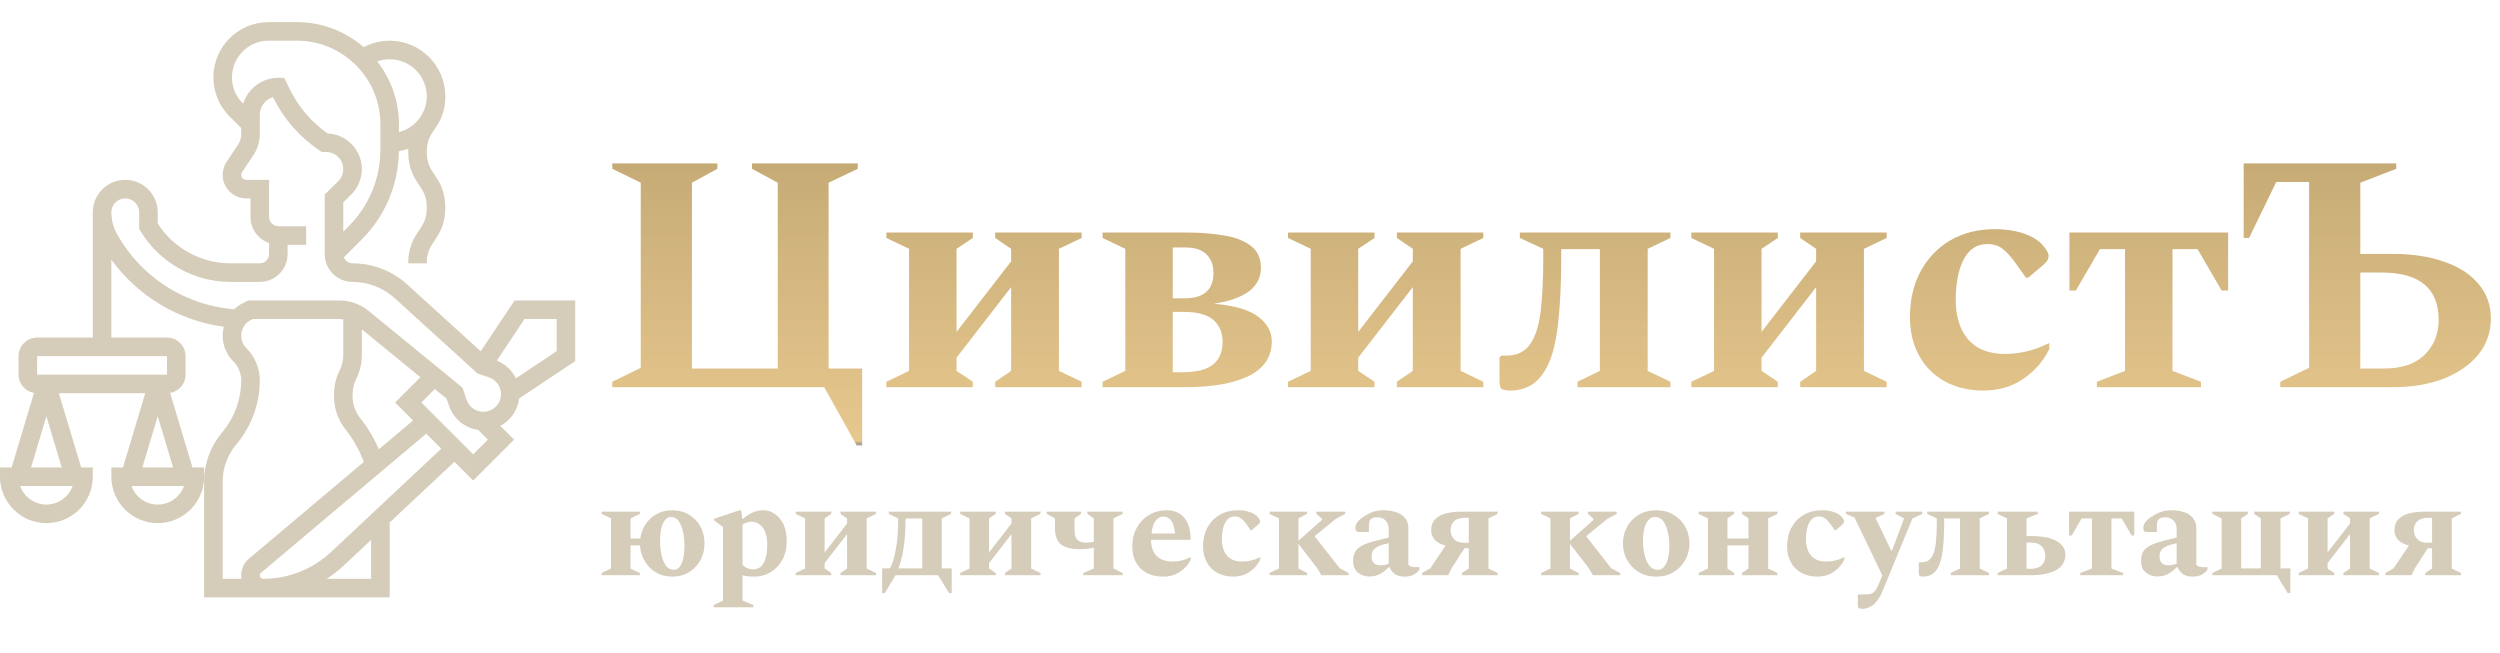
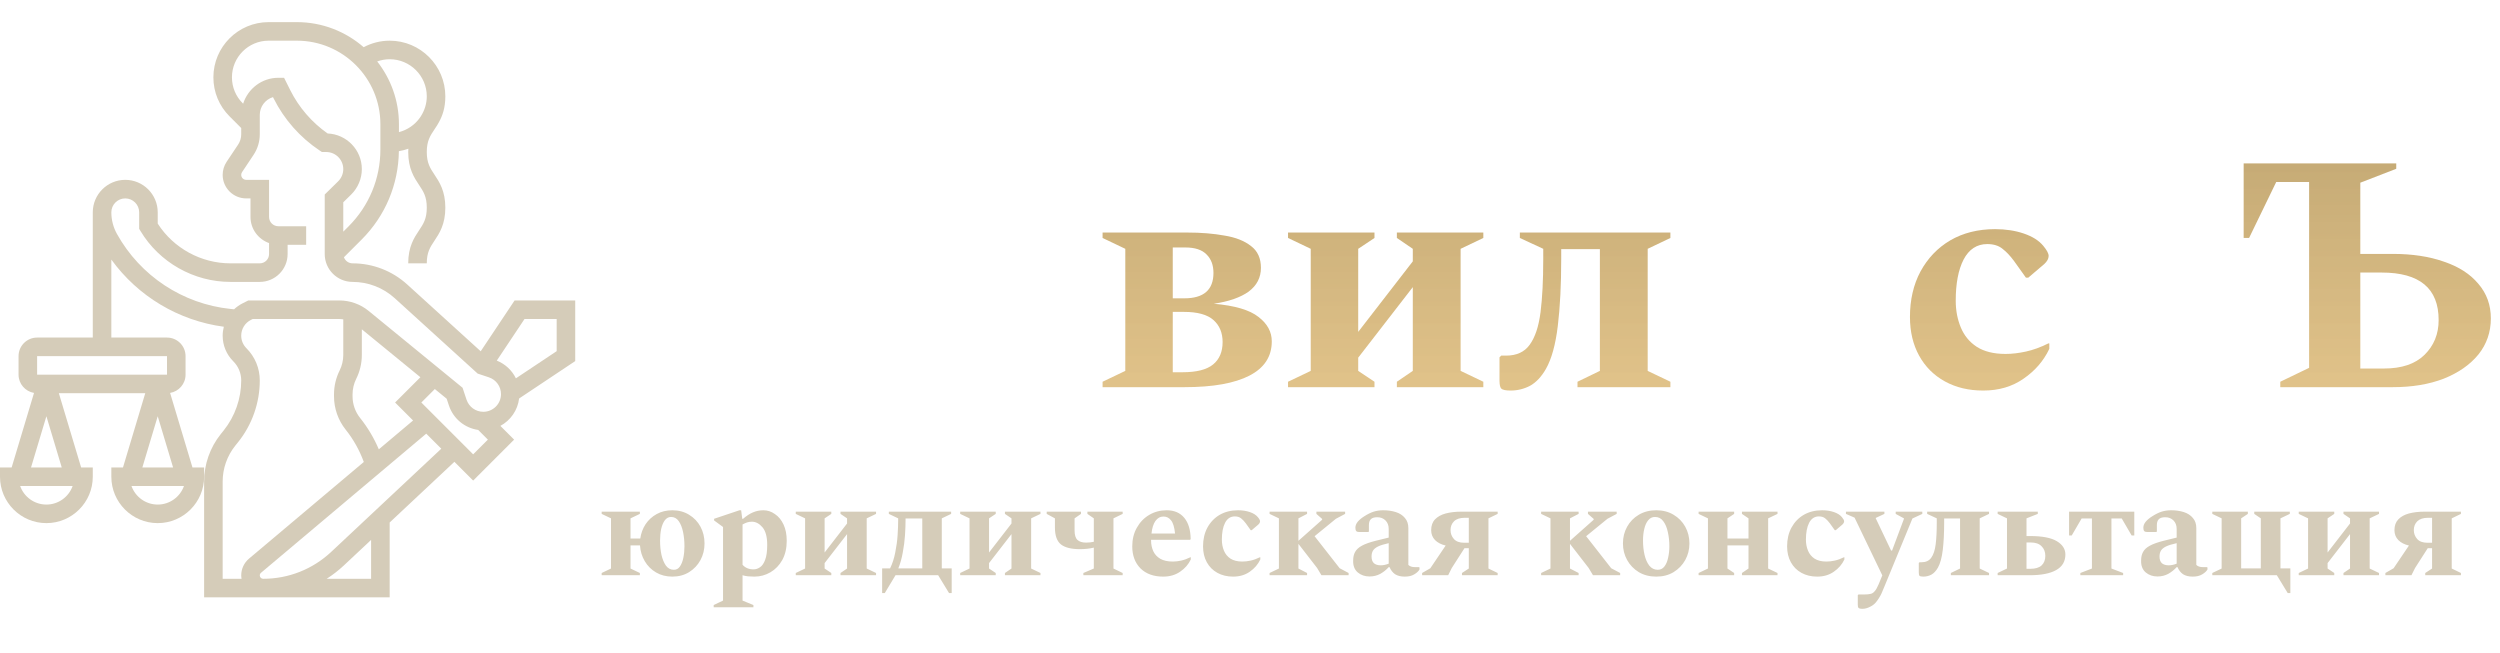
<svg xmlns="http://www.w3.org/2000/svg" width="226" height="59" viewBox="0 0 226 59" fill="none">
  <path d="M46.519 27.161L43.456 31.756L36.813 25.717C35.456 24.485 33.703 23.806 31.871 23.806C31.51 23.806 31.209 23.576 31.091 23.256L32.693 21.655C34.831 19.517 36.018 16.685 36.058 13.667C36.354 13.618 36.641 13.542 36.917 13.443C36.912 13.541 36.903 13.635 36.903 13.739C36.903 15.252 37.446 16.067 37.883 16.722C38.273 17.306 38.581 17.769 38.581 18.773C38.581 19.778 38.273 20.24 37.883 20.825C37.446 21.48 36.903 22.294 36.903 23.806H38.581C38.581 22.802 38.889 22.34 39.279 21.755C39.715 21.1 40.258 20.285 40.258 18.773C40.258 17.261 39.715 16.447 39.279 15.792C38.889 15.206 38.581 14.744 38.581 13.739C38.581 12.736 38.889 12.274 39.279 11.69C39.295 11.665 39.313 11.637 39.331 11.611C39.461 11.425 39.581 11.232 39.687 11.03C39.994 10.473 40.258 9.762 40.258 8.71C40.258 5.934 38.001 3.677 35.226 3.677C34.395 3.677 33.597 3.884 32.876 4.266C31.256 2.859 29.148 2 26.839 2H24.281C21.529 2 19.29 4.239 19.29 6.99C19.29 8.323 19.809 9.576 20.752 10.519L21.806 11.573V12.142C21.806 12.474 21.709 12.795 21.525 13.072L20.486 14.629C20.252 14.981 20.129 15.388 20.129 15.809C20.129 16.982 21.084 17.936 22.255 17.936H22.645V19.613C22.645 20.705 23.349 21.628 24.323 21.975V22.968C24.323 23.43 23.947 23.806 23.484 23.806H20.826C18.178 23.806 15.682 22.435 14.258 20.213V19.194C14.258 17.575 12.941 16.258 11.323 16.258C9.704 16.258 8.387 17.575 8.387 19.194V30.516H3.355C2.43 30.516 1.677 31.268 1.677 32.194V33.871C1.677 34.7 2.284 35.386 3.075 35.52L1.053 42.258H0V43.097C0 45.409 1.881 47.29 4.194 47.29C6.506 47.29 8.387 45.409 8.387 43.097V42.258H7.334L5.321 35.548H13.131L11.118 42.258H10.065V43.097C10.065 45.409 11.946 47.29 14.258 47.29C16.57 47.29 18.452 45.409 18.452 43.097V42.258H17.398L15.377 35.52C16.168 35.386 16.774 34.7 16.774 33.871V32.194C16.774 31.268 16.022 30.516 15.097 30.516H10.065V23.466C12.465 26.782 16.14 28.991 20.234 29.537C20.169 29.798 20.129 30.067 20.129 30.345C20.129 31.221 20.47 32.043 21.089 32.662C21.552 33.124 21.806 33.74 21.806 34.395C21.806 36.032 21.244 37.635 20.222 38.913L19.952 39.249C18.985 40.458 18.452 41.978 18.452 43.528V54H35.226V47.233L41.078 41.747L42.774 43.444L46.476 39.742L45.234 38.5C46.149 38.007 46.796 37.099 46.928 36.024L52 32.642V27.161H46.519ZM4.194 45.613C3.1 45.613 2.167 44.912 1.821 43.935H6.566C6.22 44.912 5.287 45.613 4.194 45.613ZM5.582 42.258H2.805L4.194 37.628L5.582 42.258ZM14.258 45.613C13.164 45.613 12.232 44.912 11.885 43.935H16.631C16.284 44.912 15.352 45.613 14.258 45.613ZM15.647 42.258H12.869L14.258 37.628L15.647 42.258ZM15.097 32.194L15.098 33.871H3.355V32.194H15.097ZM35.226 5.355C37.076 5.355 38.581 6.859 38.581 8.71C38.581 9.368 38.383 9.979 38.054 10.497C38.025 10.542 37.995 10.589 37.964 10.634C37.513 11.274 36.843 11.742 36.064 11.945V11.226C36.064 9.087 35.326 7.121 34.099 5.554C34.458 5.427 34.836 5.355 35.226 5.355ZM20.968 6.99C20.968 5.164 22.454 3.677 24.281 3.677H26.839C31.001 3.677 34.387 7.064 34.387 11.226V13.514C34.387 16.141 33.364 18.611 31.506 20.469L31.032 20.943V18.287L31.745 17.587C32.358 16.984 32.71 16.146 32.71 15.287C32.71 13.554 31.334 12.136 29.617 12.066C28.186 11.062 27.019 9.711 26.236 8.145L25.68 7.032H25.161C23.667 7.032 22.413 8.021 21.98 9.374L21.938 9.332C21.312 8.707 20.968 7.875 20.968 6.99ZM21.837 52.323H20.129V43.528C20.129 42.358 20.531 41.211 21.262 40.297L21.532 39.961C22.791 38.387 23.484 36.411 23.484 34.395C23.484 33.292 23.055 32.256 22.275 31.477C21.973 31.174 21.806 30.773 21.806 30.345C21.806 29.735 22.145 29.188 22.691 28.915L22.843 28.839H30.673C30.794 28.839 30.913 28.853 31.032 28.87V32.095C31.032 32.579 30.917 33.063 30.701 33.496C30.37 34.16 30.194 34.903 30.194 35.647V35.833C30.194 36.92 30.568 37.987 31.248 38.838C31.954 39.72 32.498 40.705 32.888 41.762L22.511 50.5C22.064 50.877 21.806 51.43 21.806 52.016C21.806 52.121 21.822 52.222 21.837 52.323ZM37.342 38.012L34.245 40.619C33.813 39.606 33.251 38.657 32.559 37.789C32.115 37.236 31.871 36.541 31.871 35.833V35.647C31.871 35.163 31.986 34.679 32.202 34.246C32.533 33.582 32.71 32.839 32.71 32.095V29.77L38.004 34.101L35.717 36.387L37.342 38.012ZM33.548 52.323H29.531C30.08 51.971 30.601 51.569 31.085 51.116L33.548 48.806V52.323ZM29.938 49.892C28.265 51.459 26.083 52.323 23.79 52.323C23.621 52.323 23.484 52.185 23.484 52.016C23.484 51.927 23.524 51.84 23.593 51.782L38.532 39.203L39.892 40.562L29.938 49.892ZM42.774 41.072L38.089 36.387L39.308 35.169L40.378 36.044L40.585 36.663C40.982 37.854 42.014 38.694 43.229 38.866L44.104 39.742L42.774 41.072ZM43.693 37.226C43.004 37.226 42.394 36.787 42.175 36.132L41.816 35.053L33.329 28.109C32.582 27.498 31.64 27.161 30.673 27.161H22.446L21.94 27.415C21.649 27.561 21.388 27.746 21.159 27.961L20.844 27.928C16.521 27.479 12.681 24.943 10.57 21.144C10.239 20.549 10.065 19.875 10.065 19.194C10.065 18.5 10.629 17.936 11.323 17.936C12.016 17.936 12.581 18.5 12.581 19.194V20.684L12.701 20.884C14.403 23.721 17.517 25.484 20.826 25.484H23.484C24.871 25.484 26 24.355 26 22.968V22.129H27.677V20.452H25.161C24.698 20.452 24.323 20.075 24.323 19.613V16.258H22.255C22.008 16.258 21.806 16.057 21.806 15.809C21.806 15.72 21.832 15.635 21.882 15.56L22.92 14.002C23.289 13.448 23.484 12.805 23.484 12.142V10.387C23.484 9.63 23.989 8.988 24.679 8.78L24.736 8.896C25.686 10.796 27.122 12.423 28.889 13.601L29.101 13.742H29.486C30.34 13.742 31.032 14.435 31.032 15.288C31.032 15.7 30.864 16.102 30.569 16.391L29.355 17.584V22.968C29.355 24.355 30.484 25.484 31.871 25.484C33.284 25.484 34.639 26.008 35.685 26.958L43.18 33.772L44.197 34.111C44.852 34.33 45.29 34.939 45.29 35.628C45.29 36.51 44.574 37.226 43.693 37.226ZM50.323 31.745L46.637 34.202C46.289 33.483 45.68 32.907 44.91 32.599L47.416 28.839H50.323V31.745Z" fill="#D5CCB9" />
-   <path d="M74.507 35H55.349V34.509L57.923 33.253V16.516L55.349 15.259V14.769H64.851V15.259L62.552 16.516V33.314H70.308V16.516L67.978 15.259V14.769H77.542V15.259L74.906 16.516V33.314H77.94V40.272H77.45L74.507 35Z" fill="url(#paint0_linear_4013_2398)" />
-   <path d="M82.179 22.493L80.126 21.512V21.022H87.942V21.512L86.471 22.493V30.003L91.406 23.627V22.493L89.965 21.512V21.022H97.782V21.512L95.728 22.493V33.529L97.782 34.509V35H89.965V34.509L91.406 33.529V25.957L86.471 32.333V33.529L87.942 34.509V35H80.126V34.509L82.179 33.529V22.493Z" fill="url(#paint1_linear_4013_2398)" />
  <path d="M101.727 22.493L99.673 21.512V21.022H107.336C108.583 21.022 109.707 21.114 110.708 21.298C111.71 21.461 112.507 21.778 113.099 22.248C113.692 22.698 113.988 23.352 113.988 24.21C113.988 25.089 113.62 25.804 112.885 26.356C112.149 26.887 111.097 27.255 109.727 27.459C111.628 27.623 112.977 28.021 113.774 28.655C114.571 29.268 114.969 30.003 114.969 30.862C114.969 32.231 114.295 33.263 112.946 33.958C111.597 34.652 109.646 35 107.091 35H99.673V34.509L101.727 33.529V22.493ZM107.153 22.371H106.018V26.969H107.061C108.818 26.969 109.697 26.202 109.697 24.67C109.697 23.975 109.492 23.423 109.084 23.014C108.675 22.585 108.031 22.371 107.153 22.371ZM107.03 28.195H106.018V33.651H106.907C108.174 33.651 109.094 33.416 109.666 32.946C110.238 32.476 110.524 31.802 110.524 30.923C110.524 30.085 110.249 29.421 109.697 28.93C109.145 28.44 108.256 28.195 107.03 28.195Z" fill="url(#paint2_linear_4013_2398)" />
  <path d="M118.49 22.493L116.437 21.512V21.022H124.253V21.512L122.782 22.493V30.003L127.717 23.627V22.493L126.276 21.512V21.022H134.093V21.512L132.039 22.493V33.529L134.093 34.509V35H126.276V34.509L127.717 33.529V25.957L122.782 32.333V33.529L124.253 34.509V35H116.437V34.509L118.49 33.529V22.493Z" fill="url(#paint3_linear_4013_2398)" />
  <path d="M141.134 23.413C141.134 25.742 141.032 27.755 140.827 29.452C140.623 31.148 140.266 32.445 139.755 33.345C139.346 34.06 138.866 34.571 138.314 34.877C137.762 35.163 137.18 35.306 136.567 35.306C136.117 35.306 135.831 35.245 135.708 35.123C135.606 35 135.555 34.765 135.555 34.417V32.302L135.708 32.149H136.138C137.098 32.149 137.813 31.822 138.283 31.168C138.774 30.494 139.101 29.513 139.264 28.225C139.428 26.938 139.509 25.334 139.509 23.413V22.493L137.394 21.512V21.022H151.004V21.512L148.951 22.493V33.529L151.004 34.509V35H142.605V34.509L144.629 33.529V22.524H141.134V23.413Z" fill="url(#paint4_linear_4013_2398)" />
-   <path d="M154.951 22.493L152.898 21.512V21.022H160.714V21.512L159.243 22.493V30.003L164.178 23.627V22.493L162.737 21.512V21.022H170.554V21.512L168.5 22.493V33.529L170.554 34.509V35H162.737V34.509L164.178 33.529V25.957L159.243 32.333V33.529L160.714 34.509V35H152.898V34.509L154.951 33.529V22.493Z" fill="url(#paint5_linear_4013_2398)" />
  <path d="M179.281 35.306C177.973 35.306 176.818 35.031 175.817 34.479C174.816 33.927 174.039 33.15 173.487 32.149C172.936 31.148 172.66 29.983 172.66 28.655C172.66 27.102 172.976 25.732 173.61 24.547C174.264 23.341 175.163 22.401 176.307 21.727C177.472 21.052 178.821 20.715 180.354 20.715C181.314 20.715 182.183 20.848 182.959 21.114C183.736 21.38 184.318 21.747 184.706 22.217C185.033 22.606 185.197 22.912 185.197 23.137C185.197 23.382 185.064 23.627 184.798 23.873L183.358 25.099H183.143L182.07 23.597C181.723 23.127 181.375 22.759 181.028 22.493C180.681 22.207 180.221 22.064 179.649 22.064C178.709 22.064 177.993 22.534 177.503 23.474C177.033 24.394 176.798 25.63 176.798 27.183C176.798 28.062 176.951 28.869 177.258 29.605C177.564 30.34 178.044 30.923 178.698 31.352C179.373 31.781 180.241 31.996 181.304 31.996C181.876 31.996 182.489 31.924 183.143 31.781C183.797 31.638 184.471 31.393 185.166 31.046H185.258V31.536C184.747 32.619 183.971 33.518 182.929 34.233C181.907 34.949 180.691 35.306 179.281 35.306Z" fill="url(#paint6_linear_4013_2398)" />
-   <path d="M187.074 26.264V21.022H201.42V26.264H200.837L198.661 22.524H196.393V33.529L198.968 34.509V35H189.557V34.509L192.101 33.529V22.524H189.833L187.656 26.264H187.074Z" fill="url(#paint7_linear_4013_2398)" />
  <path d="M216.315 35H206.138V34.509L208.743 33.253V16.454H205.77L203.317 21.512H202.827V14.769H216.621V15.259L213.372 16.516V22.953H216.315C218.072 22.953 219.615 23.188 220.943 23.658C222.272 24.108 223.304 24.772 224.039 25.651C224.795 26.529 225.173 27.572 225.173 28.777C225.173 30.024 224.795 31.117 224.039 32.057C223.283 32.977 222.241 33.702 220.913 34.233C219.584 34.744 218.052 35 216.315 35ZM215.303 24.639H213.372V33.314H215.518C217.112 33.314 218.327 32.905 219.165 32.088C220.024 31.25 220.453 30.198 220.453 28.93C220.453 26.07 218.736 24.639 215.303 24.639Z" fill="url(#paint8_linear_4013_2398)" />
  <path d="M55.235 46.859L54.391 46.456V46.254H57.843V46.456L56.999 46.859V48.686H57.881C57.948 48.207 58.108 47.775 58.36 47.388C58.62 47.002 58.956 46.695 59.368 46.469C59.779 46.242 60.25 46.128 60.779 46.128C61.35 46.128 61.854 46.263 62.291 46.532C62.736 46.8 63.08 47.162 63.324 47.615C63.568 48.069 63.689 48.573 63.689 49.127C63.689 49.673 63.568 50.173 63.324 50.627C63.08 51.08 62.736 51.446 62.291 51.723C61.854 51.992 61.35 52.126 60.779 52.126C60.224 52.126 59.733 52 59.305 51.748C58.876 51.496 58.536 51.156 58.284 50.727C58.032 50.299 57.889 49.824 57.856 49.304H56.999V51.395L57.843 51.798V52H54.391V51.798L55.235 51.395V46.859ZM60.917 51.509C61.144 51.509 61.325 51.412 61.459 51.219C61.602 51.017 61.707 50.753 61.774 50.425C61.841 50.097 61.875 49.749 61.875 49.379C61.875 48.926 61.833 48.497 61.749 48.094C61.665 47.691 61.535 47.363 61.358 47.111C61.182 46.859 60.951 46.733 60.665 46.733C60.439 46.733 60.25 46.834 60.098 47.036C59.956 47.229 59.846 47.489 59.771 47.817C59.704 48.136 59.67 48.485 59.67 48.863C59.67 49.325 59.712 49.757 59.796 50.16C59.888 50.555 60.023 50.879 60.199 51.131C60.384 51.383 60.623 51.509 60.917 51.509ZM64.517 54.898V54.696L65.362 54.293V47.64L64.555 47.048V46.897L66.848 46.128H67L67.1 46.897H67.176C67.487 46.628 67.785 46.435 68.071 46.317C68.365 46.191 68.68 46.128 69.016 46.128C69.385 46.128 69.73 46.242 70.049 46.469C70.376 46.687 70.637 47.002 70.83 47.414C71.023 47.825 71.12 48.317 71.12 48.888C71.12 49.56 70.985 50.139 70.717 50.627C70.448 51.105 70.091 51.475 69.646 51.735C69.2 51.996 68.717 52.126 68.197 52.126C68.003 52.126 67.814 52.118 67.63 52.101C67.453 52.084 67.285 52.05 67.126 52V54.293L68.108 54.696V54.898H64.517ZM67.97 47.162C67.819 47.162 67.676 47.183 67.541 47.225C67.415 47.267 67.277 47.33 67.126 47.414V51.055C67.369 51.332 67.701 51.471 68.121 51.471C68.323 51.471 68.516 51.408 68.701 51.282C68.894 51.156 69.049 50.933 69.167 50.614C69.293 50.295 69.356 49.841 69.356 49.253C69.356 48.531 69.213 48.002 68.927 47.666C68.642 47.33 68.323 47.162 67.97 47.162ZM72.781 46.859L71.937 46.456V46.254H75.15V46.456L74.545 46.859V49.946L76.574 47.325V46.859L75.982 46.456V46.254H79.195V46.456L78.35 46.859V51.395L79.195 51.798V52H75.982V51.798L76.574 51.395V48.283L74.545 50.904V51.395L75.15 51.798V52H71.937V51.798L72.781 51.395V46.859ZM80.463 51.383C80.673 50.954 80.829 50.475 80.93 49.946C81.039 49.409 81.11 48.884 81.144 48.371C81.177 47.85 81.194 47.405 81.194 47.036V46.859L80.35 46.456V46.254H85.982V46.456L85.138 46.859V51.383H86.033V53.613H85.793L84.81 52H80.955L79.985 53.613H79.745V51.383H80.463ZM83.374 51.383V46.872H81.862V47.036C81.862 47.414 81.845 47.863 81.812 48.384C81.778 48.896 81.711 49.417 81.61 49.946C81.518 50.475 81.383 50.954 81.207 51.383H83.374ZM87.645 46.859L86.801 46.456V46.254H90.014V46.456L89.409 46.859V49.946L91.438 47.325V46.859L90.846 46.456V46.254H94.059V46.456L93.215 46.859V51.395L94.059 51.798V52H90.846V51.798L91.438 51.395V48.283L89.409 50.904V51.395L90.014 51.798V52H86.801V51.798L87.645 51.395V46.859ZM95.365 47.691V46.859L94.622 46.456V46.254H97.722V46.456L97.142 46.859V47.955C97.142 48.367 97.23 48.653 97.406 48.812C97.583 48.972 97.839 49.052 98.175 49.052C98.427 49.052 98.662 49.026 98.881 48.976V46.859L98.301 46.456V46.254H101.489V46.456L100.657 46.859V51.395L101.489 51.798V52H97.936V51.798L98.881 51.395V49.505C98.503 49.598 98.083 49.644 97.621 49.644C96.848 49.644 96.277 49.501 95.907 49.215C95.546 48.921 95.365 48.413 95.365 47.691ZM105.154 52.126C104.288 52.126 103.604 51.878 103.1 51.383C102.604 50.879 102.356 50.215 102.356 49.392C102.356 48.753 102.495 48.191 102.772 47.703C103.049 47.208 103.423 46.821 103.894 46.544C104.364 46.267 104.889 46.128 105.469 46.128C106.149 46.128 106.678 46.355 107.056 46.809C107.434 47.262 107.627 47.905 107.636 48.737L107.585 48.8H104.057V48.863C104.057 49.215 104.125 49.539 104.259 49.833C104.393 50.118 104.603 50.345 104.889 50.513C105.183 50.681 105.561 50.765 106.023 50.765C106.267 50.765 106.519 50.736 106.779 50.677C107.048 50.618 107.325 50.517 107.611 50.375H107.648V50.576C107.438 51.021 107.115 51.391 106.678 51.685C106.25 51.979 105.742 52.126 105.154 52.126ZM105.179 46.695C104.885 46.695 104.641 46.83 104.448 47.099C104.263 47.367 104.146 47.745 104.095 48.233H106.225C106.166 47.653 106.044 47.254 105.859 47.036C105.683 46.809 105.456 46.695 105.179 46.695ZM111.476 52.126C110.939 52.126 110.464 52.013 110.053 51.786C109.641 51.559 109.322 51.24 109.095 50.828C108.868 50.417 108.755 49.938 108.755 49.392C108.755 48.753 108.885 48.191 109.145 47.703C109.414 47.208 109.784 46.821 110.254 46.544C110.733 46.267 111.287 46.128 111.917 46.128C112.312 46.128 112.669 46.183 112.988 46.292C113.308 46.401 113.547 46.553 113.707 46.746C113.841 46.905 113.908 47.031 113.908 47.124C113.908 47.225 113.854 47.325 113.744 47.426L113.152 47.93H113.064L112.623 47.313C112.48 47.12 112.337 46.968 112.195 46.859C112.052 46.742 111.863 46.683 111.628 46.683C111.241 46.683 110.947 46.876 110.746 47.262C110.552 47.64 110.456 48.149 110.456 48.787C110.456 49.148 110.519 49.48 110.645 49.782C110.771 50.085 110.968 50.324 111.237 50.501C111.514 50.677 111.871 50.765 112.308 50.765C112.543 50.765 112.795 50.736 113.064 50.677C113.333 50.618 113.61 50.517 113.896 50.375H113.933V50.576C113.723 51.021 113.404 51.391 112.976 51.685C112.556 51.979 112.056 52.126 111.476 52.126ZM119.457 52L119.066 51.345L117.378 49.165V51.395L118.159 51.798V52H114.77V51.798L115.614 51.395V46.859L114.77 46.456V46.254H118.159V46.456L117.378 46.859V48.888L119.52 46.985V46.91L119.003 46.456V46.254H121.599V46.456L120.767 46.897L118.839 48.472L121.107 51.37L121.914 51.798V52H119.457ZM123.8 52.113C123.388 52.113 123.035 51.992 122.741 51.748C122.447 51.496 122.309 51.135 122.326 50.664C122.326 50.362 122.384 50.106 122.502 49.896C122.62 49.677 122.825 49.488 123.119 49.329C123.413 49.169 123.825 49.022 124.354 48.888L125.539 48.598V47.817C125.539 47.498 125.442 47.241 125.249 47.048C125.056 46.855 124.808 46.758 124.505 46.758C124.237 46.758 124.043 46.817 123.926 46.935C123.808 47.052 123.749 47.229 123.749 47.464V48.044L123.699 48.094H122.867C122.741 48.094 122.653 48.065 122.603 48.006C122.552 47.947 122.527 47.846 122.527 47.703C122.527 47.519 122.599 47.338 122.741 47.162C122.893 46.985 123.09 46.821 123.334 46.67C123.636 46.477 123.917 46.338 124.178 46.254C124.447 46.17 124.736 46.128 125.047 46.128C125.459 46.128 125.837 46.183 126.181 46.292C126.526 46.401 126.799 46.578 127 46.821C127.21 47.057 127.315 47.363 127.315 47.741V51.068C127.45 51.202 127.651 51.269 127.92 51.269H128.285L128.323 51.307V51.483C128.231 51.643 128.071 51.79 127.844 51.924C127.626 52.059 127.34 52.126 126.988 52.126C126.635 52.126 126.345 52.055 126.118 51.912C125.9 51.761 125.732 51.546 125.614 51.269H125.539C125.329 51.504 125.077 51.706 124.783 51.874C124.489 52.034 124.161 52.113 123.8 52.113ZM123.989 50.312C123.989 50.58 124.06 50.782 124.203 50.916C124.354 51.042 124.56 51.105 124.82 51.105C125.047 51.105 125.287 51.055 125.539 50.954V49.102C125.119 49.194 124.795 49.295 124.568 49.404C124.35 49.514 124.199 49.64 124.115 49.782C124.031 49.925 123.989 50.102 123.989 50.312ZM132.162 52V51.798L132.78 51.395V49.556H132.389L131.242 51.345L130.915 52H128.559V51.798L129.302 51.37L130.688 49.316C130.285 49.224 129.966 49.06 129.73 48.825C129.495 48.581 129.378 48.283 129.378 47.93C129.378 47.519 129.495 47.191 129.73 46.947C129.966 46.704 130.285 46.527 130.688 46.418C131.1 46.309 131.57 46.254 132.099 46.254H135.388V46.456L134.556 46.859V51.395L135.388 51.798V52H132.162ZM132.351 49.064H132.78V46.809H132.402C131.982 46.809 131.662 46.914 131.444 47.124C131.234 47.334 131.129 47.598 131.129 47.918C131.129 48.228 131.23 48.497 131.431 48.724C131.633 48.951 131.94 49.064 132.351 49.064ZM144.005 52L143.614 51.345L141.926 49.165V51.395L142.707 51.798V52H139.318V51.798L140.162 51.395V46.859L139.318 46.456V46.254H142.707V46.456L141.926 46.859V48.888L144.068 46.985V46.91L143.551 46.456V46.254H146.147V46.456L145.315 46.897L143.387 48.472L145.655 51.37L146.462 51.798V52H144.005ZM149.725 52.126C149.129 52.126 148.604 51.992 148.15 51.723C147.697 51.446 147.344 51.08 147.092 50.627C146.84 50.173 146.714 49.673 146.714 49.127C146.714 48.573 146.84 48.069 147.092 47.615C147.344 47.162 147.697 46.8 148.15 46.532C148.604 46.263 149.129 46.128 149.725 46.128C150.322 46.128 150.842 46.263 151.288 46.532C151.741 46.8 152.094 47.162 152.346 47.615C152.598 48.069 152.724 48.573 152.724 49.127C152.724 49.673 152.598 50.173 152.346 50.627C152.094 51.08 151.741 51.446 151.288 51.723C150.842 51.992 150.322 52.126 149.725 52.126ZM149.864 51.509C150.107 51.509 150.305 51.412 150.456 51.219C150.616 51.017 150.729 50.753 150.796 50.425C150.872 50.097 150.91 49.749 150.91 49.379C150.91 48.926 150.863 48.497 150.771 48.094C150.687 47.691 150.548 47.363 150.355 47.111C150.17 46.859 149.923 46.733 149.612 46.733C149.36 46.733 149.154 46.834 148.994 47.036C148.835 47.229 148.717 47.489 148.642 47.817C148.566 48.136 148.528 48.485 148.528 48.863C148.528 49.325 148.574 49.757 148.667 50.16C148.759 50.555 148.902 50.879 149.095 51.131C149.297 51.383 149.553 51.509 149.864 51.509ZM154.398 46.859L153.554 46.456V46.254H156.767V46.456L156.162 46.859V48.686H158.065V46.859L157.473 46.456V46.254H160.686V46.456L159.841 46.859V51.395L160.686 51.798V52H157.473V51.798L158.065 51.395V49.304H156.162V51.395L156.767 51.798V52H153.554V51.798L154.398 51.395V46.859ZM164.276 52.126C163.738 52.126 163.264 52.013 162.852 51.786C162.44 51.559 162.121 51.24 161.894 50.828C161.668 50.417 161.554 49.938 161.554 49.392C161.554 48.753 161.684 48.191 161.945 47.703C162.214 47.208 162.583 46.821 163.054 46.544C163.532 46.267 164.087 46.128 164.717 46.128C165.112 46.128 165.469 46.183 165.788 46.292C166.107 46.401 166.346 46.553 166.506 46.746C166.64 46.905 166.708 47.031 166.708 47.124C166.708 47.225 166.653 47.325 166.544 47.426L165.952 47.93H165.863L165.422 47.313C165.28 47.12 165.137 46.968 164.994 46.859C164.851 46.742 164.662 46.683 164.427 46.683C164.041 46.683 163.747 46.876 163.545 47.262C163.352 47.64 163.255 48.149 163.255 48.787C163.255 49.148 163.318 49.48 163.444 49.782C163.57 50.085 163.768 50.324 164.036 50.501C164.314 50.677 164.671 50.765 165.107 50.765C165.343 50.765 165.595 50.736 165.863 50.677C166.132 50.618 166.409 50.517 166.695 50.375H166.733V50.576C166.523 51.021 166.204 51.391 165.775 51.685C165.355 51.979 164.855 52.126 164.276 52.126ZM168.372 55.037C168.179 55.037 168.057 55.007 168.007 54.948C167.965 54.898 167.944 54.806 167.944 54.671V53.802L168.007 53.739H168.574C168.784 53.739 168.956 53.722 169.09 53.688C169.233 53.663 169.359 53.583 169.468 53.449C169.586 53.323 169.708 53.109 169.834 52.806L170.161 52.013L167.654 46.796L166.873 46.456V46.254H170.35V46.456L169.569 46.821V46.859L170.955 49.77H171.043L172.114 46.91V46.859L171.371 46.456V46.254H173.777V46.456L172.883 46.872L170.363 52.995C170.287 53.189 170.22 53.348 170.161 53.474C170.111 53.609 170.052 53.735 169.985 53.852C169.918 53.978 169.821 54.129 169.695 54.306C169.527 54.549 169.317 54.73 169.065 54.848C168.821 54.974 168.59 55.037 168.372 55.037ZM175.752 47.237C175.752 48.195 175.71 49.022 175.626 49.719C175.542 50.417 175.395 50.95 175.185 51.32C175.017 51.614 174.82 51.824 174.593 51.95C174.366 52.067 174.127 52.126 173.875 52.126C173.69 52.126 173.572 52.101 173.522 52.05C173.48 52 173.459 51.903 173.459 51.761V50.891L173.522 50.828H173.698C174.093 50.828 174.387 50.694 174.58 50.425C174.782 50.148 174.916 49.745 174.984 49.215C175.051 48.686 175.084 48.027 175.084 47.237V46.859L174.215 46.456V46.254H179.809V46.456L178.965 46.859V51.395L179.809 51.798V52H176.357V51.798L177.189 51.395V46.872H175.752V47.237ZM183.523 48.459C184.624 48.459 185.43 48.615 185.942 48.926C186.455 49.236 186.711 49.635 186.711 50.123C186.711 50.753 186.434 51.223 185.879 51.534C185.333 51.845 184.535 52 183.485 52H180.587V51.798L181.432 51.395V46.859L180.587 46.456V46.254H184.216V46.456L183.196 46.859V48.459H183.523ZM183.574 49.039H183.196V51.42H183.548C183.994 51.42 184.33 51.32 184.556 51.118C184.783 50.908 184.897 50.618 184.897 50.249C184.897 49.887 184.783 49.598 184.556 49.379C184.338 49.152 184.01 49.039 183.574 49.039ZM187.044 48.409V46.254H192.94V48.409H192.701L191.806 46.872H190.874V51.395L191.932 51.798V52H188.064V51.798L189.11 51.395V46.872H188.178L187.283 48.409H187.044ZM195.032 52.113C194.62 52.113 194.267 51.992 193.973 51.748C193.679 51.496 193.541 51.135 193.557 50.664C193.557 50.362 193.616 50.106 193.734 49.896C193.851 49.677 194.057 49.488 194.351 49.329C194.645 49.169 195.057 49.022 195.586 48.888L196.77 48.598V47.817C196.77 47.498 196.674 47.241 196.481 47.048C196.287 46.855 196.04 46.758 195.737 46.758C195.468 46.758 195.275 46.817 195.158 46.935C195.04 47.052 194.981 47.229 194.981 47.464V48.044L194.931 48.094H194.099C193.973 48.094 193.885 48.065 193.835 48.006C193.784 47.947 193.759 47.846 193.759 47.703C193.759 47.519 193.83 47.338 193.973 47.162C194.124 46.985 194.322 46.821 194.565 46.67C194.868 46.477 195.149 46.338 195.41 46.254C195.678 46.17 195.968 46.128 196.279 46.128C196.691 46.128 197.069 46.183 197.413 46.292C197.757 46.401 198.03 46.578 198.232 46.821C198.442 47.057 198.547 47.363 198.547 47.741V51.068C198.681 51.202 198.883 51.269 199.152 51.269H199.517L199.555 51.307V51.483C199.463 51.643 199.303 51.79 199.076 51.924C198.858 52.059 198.572 52.126 198.219 52.126C197.867 52.126 197.577 52.055 197.35 51.912C197.132 51.761 196.964 51.546 196.846 51.269H196.77C196.56 51.504 196.308 51.706 196.014 51.874C195.72 52.034 195.393 52.113 195.032 52.113ZM195.221 50.312C195.221 50.58 195.292 50.782 195.435 50.916C195.586 51.042 195.792 51.105 196.052 51.105C196.279 51.105 196.518 51.055 196.77 50.954V49.102C196.35 49.194 196.027 49.295 195.8 49.404C195.582 49.514 195.431 49.64 195.347 49.782C195.263 49.925 195.221 50.102 195.221 50.312ZM200.836 51.395V46.859L199.992 46.456V46.254H203.205V46.456L202.6 46.859V51.383H204.377V46.859L203.785 46.456V46.254H206.998V46.456L206.153 46.859V51.383H207.048V53.613H206.809L205.826 52H199.992V51.798L200.836 51.395ZM208.65 46.859L207.805 46.456V46.254H211.018V46.456L210.414 46.859V49.946L212.442 47.325V46.859L211.85 46.456V46.254H215.063V46.456L214.219 46.859V51.395L215.063 51.798V52H211.85V51.798L212.442 51.395V48.283L210.414 50.904V51.395L211.018 51.798V52H207.805V51.798L208.65 51.395V46.859ZM219.242 52V51.798L219.86 51.395V49.556H219.469L218.323 51.345L217.995 52H215.639V51.798L216.382 51.37L217.768 49.316C217.365 49.224 217.046 49.06 216.811 48.825C216.575 48.581 216.458 48.283 216.458 47.93C216.458 47.519 216.575 47.191 216.811 46.947C217.046 46.704 217.365 46.527 217.768 46.418C218.18 46.309 218.65 46.254 219.179 46.254H222.468V46.456L221.636 46.859V51.395L222.468 51.798V52H219.242ZM219.431 49.064H219.86V46.809H219.482C219.062 46.809 218.743 46.914 218.524 47.124C218.314 47.334 218.209 47.598 218.209 47.918C218.209 48.228 218.31 48.497 218.512 48.724C218.713 48.951 219.02 49.064 219.431 49.064Z" fill="#D5CCB9" />
  <defs>
    <linearGradient id="paint0_linear_4013_2398" x1="140.261" y1="14.769" x2="140.261" y2="40.272" gradientUnits="userSpaceOnUse">
      <stop stop-color="#C6AB76" />
      <stop offset="0.985" stop-color="#E5C486" stop-opacity="0.935" />
      <stop offset="1" stop-color="#322E27" stop-opacity="0.4" />
    </linearGradient>
    <linearGradient id="paint1_linear_4013_2398" x1="140.261" y1="14.769" x2="140.261" y2="40.272" gradientUnits="userSpaceOnUse">
      <stop stop-color="#C6AB76" />
      <stop offset="0.985" stop-color="#E5C486" stop-opacity="0.935" />
      <stop offset="1" stop-color="#322E27" stop-opacity="0.4" />
    </linearGradient>
    <linearGradient id="paint2_linear_4013_2398" x1="140.261" y1="14.769" x2="140.261" y2="40.272" gradientUnits="userSpaceOnUse">
      <stop stop-color="#C6AB76" />
      <stop offset="0.985" stop-color="#E5C486" stop-opacity="0.935" />
      <stop offset="1" stop-color="#322E27" stop-opacity="0.4" />
    </linearGradient>
    <linearGradient id="paint3_linear_4013_2398" x1="140.261" y1="14.769" x2="140.261" y2="40.272" gradientUnits="userSpaceOnUse">
      <stop stop-color="#C6AB76" />
      <stop offset="0.985" stop-color="#E5C486" stop-opacity="0.935" />
      <stop offset="1" stop-color="#322E27" stop-opacity="0.4" />
    </linearGradient>
    <linearGradient id="paint4_linear_4013_2398" x1="140.261" y1="14.769" x2="140.261" y2="40.272" gradientUnits="userSpaceOnUse">
      <stop stop-color="#C6AB76" />
      <stop offset="0.985" stop-color="#E5C486" stop-opacity="0.935" />
      <stop offset="1" stop-color="#322E27" stop-opacity="0.4" />
    </linearGradient>
    <linearGradient id="paint5_linear_4013_2398" x1="140.261" y1="14.769" x2="140.261" y2="40.272" gradientUnits="userSpaceOnUse">
      <stop stop-color="#C6AB76" />
      <stop offset="0.985" stop-color="#E5C486" stop-opacity="0.935" />
      <stop offset="1" stop-color="#322E27" stop-opacity="0.4" />
    </linearGradient>
    <linearGradient id="paint6_linear_4013_2398" x1="140.261" y1="14.769" x2="140.261" y2="40.272" gradientUnits="userSpaceOnUse">
      <stop stop-color="#C6AB76" />
      <stop offset="0.985" stop-color="#E5C486" stop-opacity="0.935" />
      <stop offset="1" stop-color="#322E27" stop-opacity="0.4" />
    </linearGradient>
    <linearGradient id="paint7_linear_4013_2398" x1="140.261" y1="14.769" x2="140.261" y2="40.272" gradientUnits="userSpaceOnUse">
      <stop stop-color="#C6AB76" />
      <stop offset="0.985" stop-color="#E5C486" stop-opacity="0.935" />
      <stop offset="1" stop-color="#322E27" stop-opacity="0.4" />
    </linearGradient>
    <linearGradient id="paint8_linear_4013_2398" x1="140.261" y1="14.769" x2="140.261" y2="40.272" gradientUnits="userSpaceOnUse">
      <stop stop-color="#C6AB76" />
      <stop offset="0.985" stop-color="#E5C486" stop-opacity="0.935" />
      <stop offset="1" stop-color="#322E27" stop-opacity="0.4" />
    </linearGradient>
  </defs>
</svg>